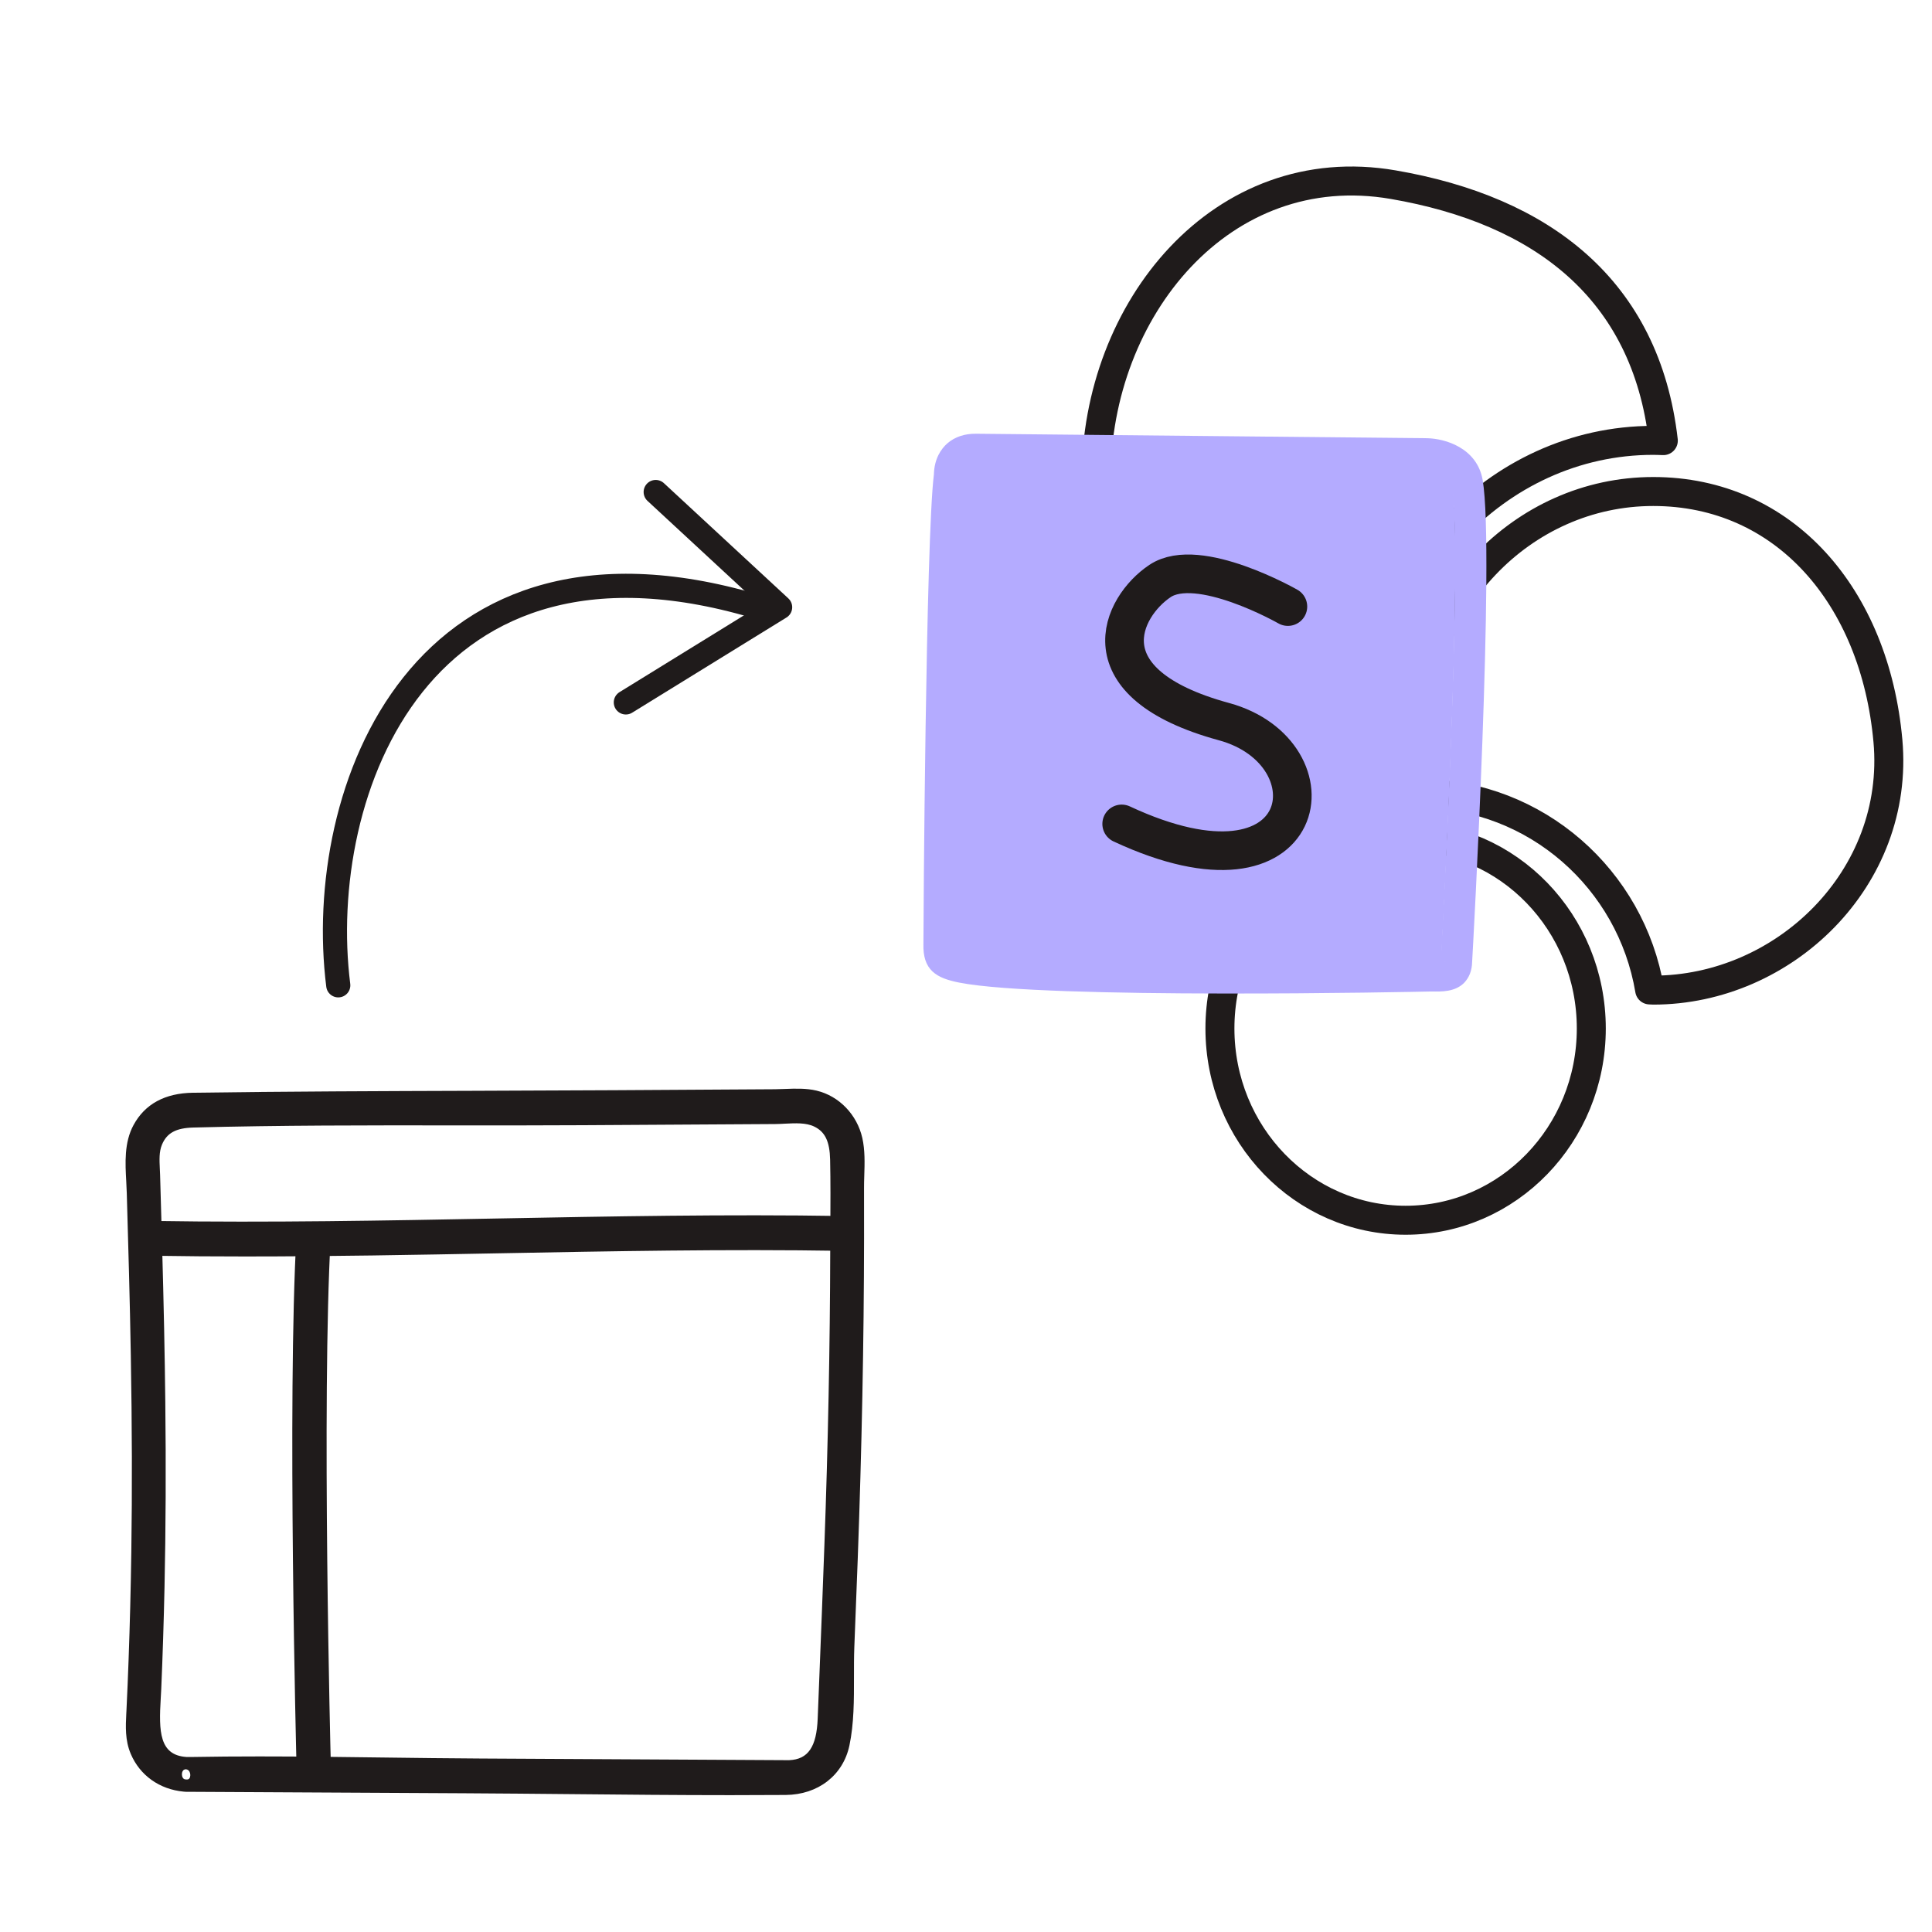
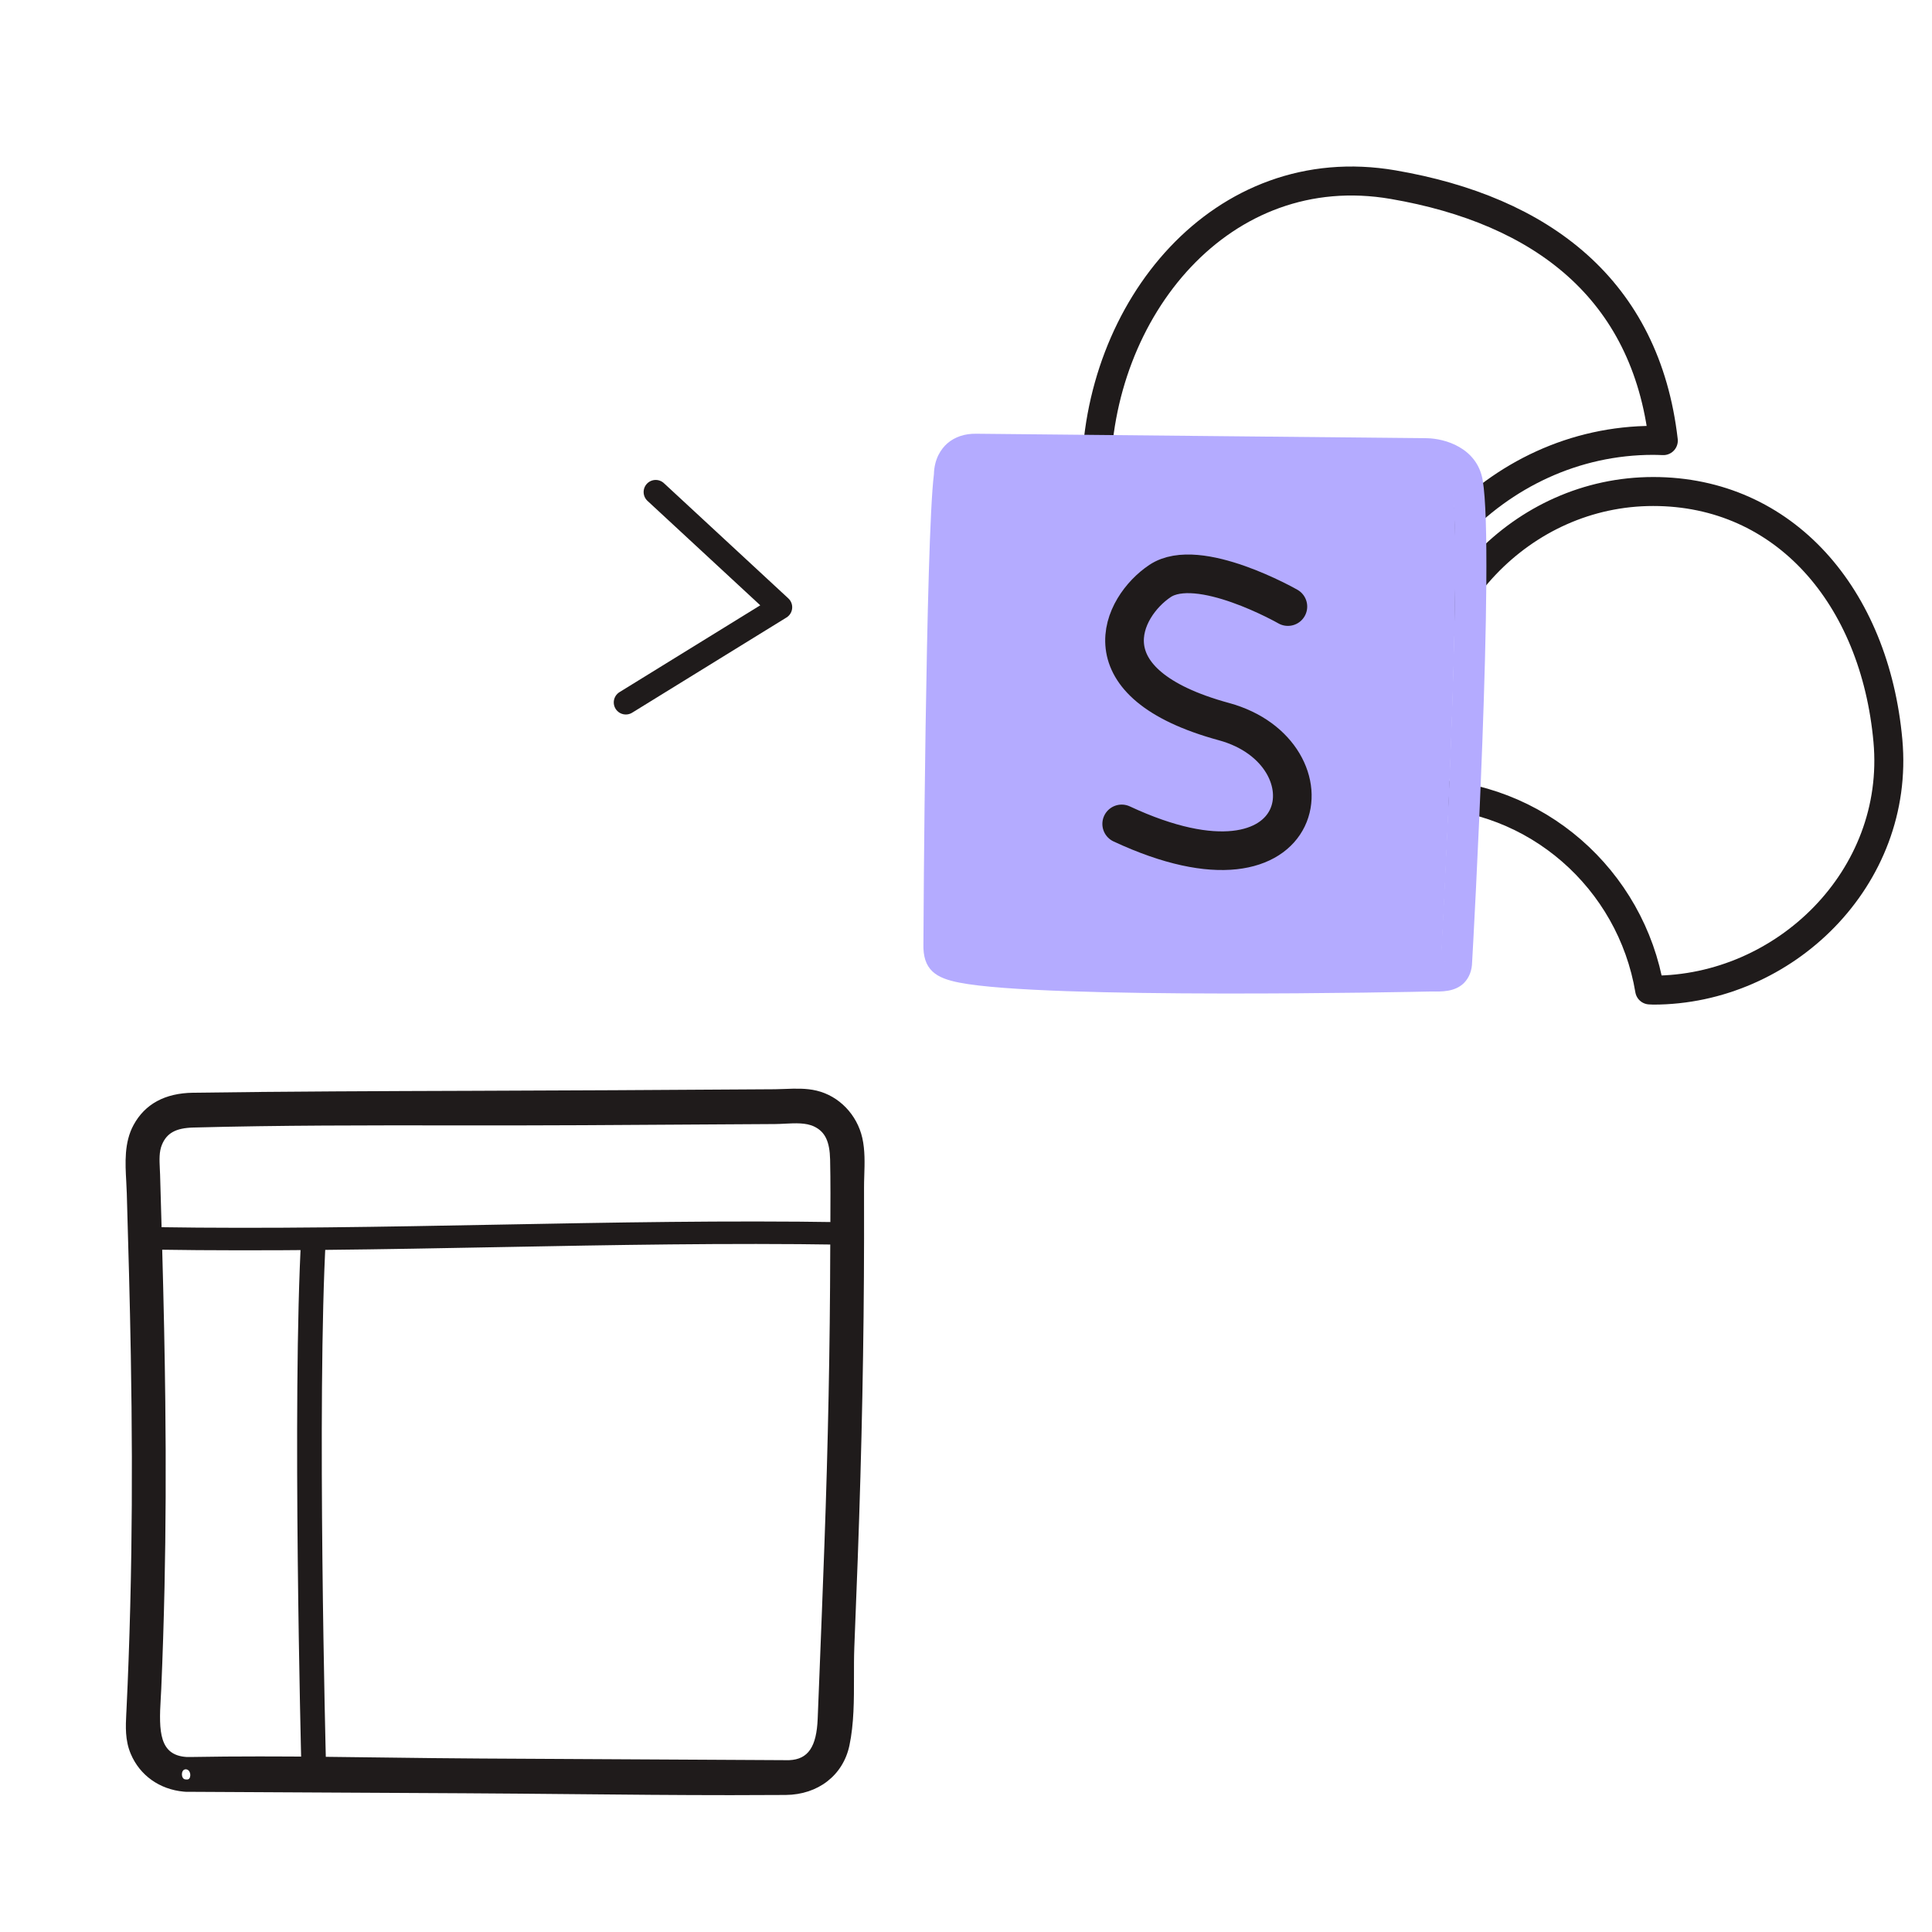
<svg xmlns="http://www.w3.org/2000/svg" width="72" height="72" viewBox="0 0 72 72" fill="none">
  <path fill-rule="evenodd" clip-rule="evenodd" d="M50.999 27.846C50.999 21.531 55.75 16.411 61.61 16.411C61.736 16.411 61.862 16.417 61.987 16.421C61.338 10.776 57.458 7.835 51.922 6.882C45.535 5.782 40.85 11.525 40.85 17.84C40.85 24.02 45.398 29.051 51.083 29.265C51.03 28.8 50.999 28.327 50.999 27.846Z" stroke="#1F1B1B" stroke-width="1.08" stroke-linecap="round" stroke-linejoin="round" />
-   <path fill-rule="evenodd" clip-rule="evenodd" d="M59.303 38.328C59.303 42.276 56.205 45.475 52.383 45.475C48.561 45.475 45.463 42.276 45.463 38.328C45.463 34.382 48.561 31.181 52.383 31.181C56.205 31.181 59.303 34.382 59.303 38.328Z" stroke="#1F1B1B" stroke-width="1.08" />
  <path fill-rule="evenodd" clip-rule="evenodd" d="M70.357 27.608C69.871 22.229 66.497 18.317 61.611 18.317C56.725 18.317 52.764 22.477 52.764 27.608C52.764 28.281 52.835 28.936 52.965 29.569C57.25 29.618 60.786 32.767 61.478 36.892C61.523 36.893 61.566 36.899 61.611 36.899C66.497 36.899 70.818 32.718 70.357 27.608Z" stroke="#1F1B1B" stroke-width="1.08" stroke-linejoin="round" />
  <path fill-rule="evenodd" clip-rule="evenodd" d="M35.608 36.422H53.714V32.611H35.608V36.422Z" fill="#B4ABFF" />
  <path fill-rule="evenodd" clip-rule="evenodd" d="M53.7 35.942C53.7 35.986 53.696 36.01 53.7 36.014C53.619 36.053 53.37 36.048 53.203 36.048H53.136C52.992 36.048 38.807 36.348 35.703 35.725C35.153 35.614 35.153 35.609 35.158 35.285C35.162 35.131 35.244 20.054 35.55 17.605C35.555 17.393 35.608 17.238 35.703 17.156C35.813 17.055 35.99 17.04 36.114 17.04L52.988 17.209C52.992 17.209 53.103 17.209 53.251 17.243C53.557 17.301 54.03 17.475 54.112 17.944C54.547 20.527 53.71 35.778 53.7 35.942Z" fill="#B4ABFF" />
  <path d="M47.996 22.605C47.996 22.605 44.66 20.699 43.231 21.652C41.802 22.605 40.372 25.464 45.613 26.893C49.851 28.049 48.949 34.04 41.802 30.705" stroke="#1F1B1B" stroke-width="1.44" stroke-linecap="round" stroke-linejoin="round" />
  <path fill-rule="evenodd" clip-rule="evenodd" d="M53.871 35.832C53.871 35.875 53.866 35.899 53.871 35.904C53.79 35.942 53.542 35.937 53.376 35.937H53.309C53.166 35.937 39.034 36.232 35.941 35.618C35.393 35.508 35.393 35.503 35.398 35.184C35.403 35.032 35.484 20.156 35.789 17.74C35.794 17.531 35.846 17.378 35.941 17.297C36.051 17.197 36.227 17.183 36.351 17.183L53.161 17.35C53.166 17.35 53.276 17.35 53.423 17.383C53.728 17.44 54.2 17.612 54.281 18.074C54.714 20.623 53.88 35.67 53.871 35.832ZM55.077 17.917C54.891 16.84 53.804 16.525 53.185 16.511L36.371 16.344C35.989 16.34 35.665 16.449 35.422 16.659C35.227 16.83 34.993 17.154 34.984 17.688C34.678 20.113 34.593 34.574 34.593 35.184C34.569 36.042 34.974 36.28 35.779 36.442C38.953 37.066 52.732 36.785 53.318 36.77H53.356C53.747 36.776 54.152 36.78 54.433 36.504C54.591 36.342 54.676 36.118 54.681 35.855C54.719 35.232 55.529 20.561 55.077 17.917Z" fill="#B4ABFF" />
  <path d="M53.871 35.832L53.691 35.821V35.827V35.832H53.871ZM53.871 35.903L53.948 36.066L54.179 35.957L53.998 35.776L53.871 35.903ZM35.399 35.184L35.219 35.179L35.219 35.181L35.399 35.184ZM35.789 17.74L35.968 17.763L35.969 17.754L35.969 17.745L35.789 17.74ZM35.942 17.297L36.058 17.434L36.061 17.432L36.063 17.43L35.942 17.297ZM36.352 17.183L36.353 17.003H36.352V17.183ZM53.161 17.35L53.16 17.53H53.161V17.35ZM53.423 17.383L53.384 17.558L53.387 17.559L53.39 17.56L53.423 17.383ZM54.281 18.074L54.458 18.044V18.043L54.281 18.074ZM53.185 16.511L53.189 16.331H53.187L53.185 16.511ZM36.371 16.344L36.368 16.524H36.369L36.371 16.344ZM35.422 16.659L35.305 16.523L35.304 16.524L35.422 16.659ZM34.984 17.688L35.163 17.711L35.164 17.701L35.164 17.691L34.984 17.688ZM34.593 35.184L34.773 35.189V35.184H34.593ZM35.78 36.442L35.744 36.618H35.745L35.78 36.442ZM53.319 36.77V36.59L53.314 36.59L53.319 36.77ZM53.357 36.77L53.359 36.59H53.357V36.77ZM54.434 36.504L54.56 36.632L54.562 36.629L54.434 36.504ZM54.681 35.855L54.501 35.844V35.848V35.852L54.681 35.855ZM53.691 35.832C53.691 35.847 53.69 35.858 53.689 35.873C53.689 35.878 53.688 35.892 53.689 35.907C53.69 35.915 53.691 35.93 53.696 35.947C53.7 35.963 53.712 35.999 53.744 36.031L53.998 35.776C54.029 35.807 54.04 35.84 54.044 35.854C54.048 35.869 54.048 35.881 54.049 35.885C54.049 35.893 54.049 35.898 54.049 35.891C54.049 35.882 54.051 35.859 54.051 35.832H53.691ZM53.794 35.741C53.801 35.738 53.793 35.742 53.759 35.746C53.73 35.75 53.692 35.753 53.648 35.755C53.56 35.758 53.462 35.757 53.376 35.757V36.117C53.456 36.117 53.565 36.118 53.662 36.114C53.711 36.112 53.761 36.109 53.806 36.103C53.847 36.098 53.901 36.088 53.948 36.066L53.794 35.741ZM53.376 35.757H53.309V36.117H53.376V35.757ZM53.309 35.757C53.272 35.757 52.357 35.775 50.968 35.793C49.575 35.812 47.699 35.829 45.731 35.828C43.764 35.826 41.705 35.806 39.946 35.747C38.181 35.688 36.733 35.591 35.977 35.441L35.906 35.794C36.696 35.951 38.174 36.048 39.934 36.107C41.699 36.165 43.762 36.186 45.731 36.188C47.701 36.189 49.578 36.171 50.972 36.153C51.669 36.144 52.245 36.135 52.651 36.128C52.855 36.125 53.015 36.122 53.127 36.12C53.184 36.119 53.227 36.118 53.258 36.118C53.274 36.117 53.286 36.117 53.295 36.117H53.305H53.309V35.757ZM35.977 35.441C35.838 35.413 35.742 35.394 35.672 35.375C35.638 35.365 35.614 35.357 35.598 35.35C35.59 35.347 35.584 35.344 35.581 35.342C35.577 35.34 35.576 35.339 35.576 35.339C35.584 35.346 35.584 35.356 35.582 35.341C35.577 35.314 35.577 35.273 35.579 35.187L35.219 35.181C35.218 35.254 35.216 35.334 35.227 35.4C35.24 35.48 35.273 35.558 35.35 35.619C35.415 35.672 35.497 35.7 35.578 35.722C35.662 35.745 35.771 35.767 35.906 35.794L35.977 35.441ZM35.579 35.189C35.581 35.112 35.602 31.348 35.661 27.313C35.72 23.267 35.817 18.958 35.968 17.763L35.61 17.718C35.456 18.938 35.36 23.275 35.301 27.308C35.272 29.329 35.252 31.278 35.239 32.732C35.232 33.459 35.227 34.062 35.224 34.488C35.223 34.701 35.221 34.87 35.221 34.988C35.22 35.047 35.22 35.093 35.219 35.126C35.219 35.142 35.219 35.155 35.219 35.164C35.219 35.169 35.219 35.172 35.219 35.175C35.219 35.178 35.219 35.179 35.219 35.179L35.579 35.189ZM35.969 17.745C35.974 17.553 36.022 17.465 36.058 17.434L35.825 17.16C35.671 17.291 35.614 17.509 35.609 17.736L35.969 17.745ZM36.063 17.43C36.086 17.409 36.124 17.39 36.18 17.378C36.235 17.366 36.295 17.363 36.352 17.363V17.003C36.284 17.003 36.194 17.006 36.102 17.027C36.012 17.047 35.907 17.085 35.82 17.164L36.063 17.43ZM36.35 17.363L53.16 17.53L53.163 17.17L36.353 17.003L36.35 17.363ZM53.161 17.53H53.162C53.162 17.53 53.163 17.53 53.165 17.53C53.167 17.53 53.171 17.53 53.176 17.53C53.187 17.531 53.203 17.531 53.222 17.533C53.263 17.537 53.319 17.544 53.384 17.558L53.463 17.207C53.297 17.17 53.174 17.17 53.161 17.17V17.53ZM53.39 17.56C53.53 17.586 53.699 17.637 53.838 17.727C53.974 17.816 54.074 17.935 54.104 18.105L54.458 18.043C54.407 17.75 54.23 17.553 54.034 17.425C53.841 17.3 53.622 17.237 53.456 17.206L53.39 17.56ZM54.104 18.104C54.209 18.722 54.239 20.123 54.221 21.899C54.204 23.669 54.14 25.791 54.062 27.841C53.907 31.94 53.696 35.741 53.691 35.821L54.051 35.842C54.056 35.76 54.267 31.957 54.422 27.855C54.5 25.804 54.564 23.677 54.581 21.903C54.598 20.136 54.57 18.7 54.458 18.044L54.104 18.104ZM55.254 17.886C55.15 17.285 54.792 16.896 54.383 16.66C53.98 16.426 53.522 16.339 53.189 16.331L53.181 16.691C53.468 16.698 53.863 16.775 54.203 16.971C54.539 17.165 54.817 17.472 54.899 17.947L55.254 17.886ZM53.187 16.331L36.372 16.164L36.369 16.524L53.184 16.691L53.187 16.331ZM36.373 16.164C35.955 16.159 35.586 16.279 35.305 16.523L35.54 16.795C35.745 16.619 36.023 16.52 36.368 16.524L36.373 16.164ZM35.304 16.524C35.076 16.724 34.815 17.094 34.804 17.685L35.164 17.691C35.173 17.215 35.379 16.937 35.541 16.794L35.304 16.524ZM34.805 17.666C34.651 18.891 34.554 23.126 34.494 27.114C34.434 31.109 34.413 34.878 34.413 35.184H34.773C34.773 34.88 34.794 31.113 34.854 27.119C34.914 23.118 35.012 18.91 35.163 17.711L34.805 17.666ZM34.413 35.179C34.401 35.636 34.502 35.969 34.752 36.205C34.992 36.429 35.34 36.537 35.744 36.618L35.815 36.265C35.415 36.185 35.158 36.092 34.999 35.943C34.852 35.804 34.762 35.589 34.773 35.189L34.413 35.179ZM35.745 36.618C36.554 36.778 38.025 36.877 39.77 36.938C41.52 36.999 43.561 37.023 45.519 37.025C49.436 37.032 53.029 36.957 53.323 36.95L53.314 36.59C53.022 36.598 49.432 36.672 45.52 36.665C43.563 36.663 41.527 36.639 39.783 36.579C38.034 36.517 36.592 36.418 35.814 36.265L35.745 36.618ZM53.319 36.95H53.357V36.59L53.319 36.59V36.95ZM53.354 36.95C53.726 36.955 54.216 36.97 54.56 36.632L54.307 36.375C54.089 36.59 53.768 36.596 53.359 36.59L53.354 36.95ZM54.562 36.629C54.757 36.429 54.856 36.158 54.861 35.859L54.501 35.852C54.497 36.077 54.425 36.255 54.304 36.378L54.562 36.629ZM54.861 35.867C54.88 35.553 55.092 31.728 55.243 27.65C55.318 25.612 55.378 23.508 55.391 21.749C55.404 19.996 55.371 18.566 55.254 17.886L54.899 17.947C55.009 18.59 55.044 19.985 55.031 21.746C55.018 23.5 54.958 25.6 54.883 27.637C54.732 31.712 54.52 35.534 54.501 35.844L54.861 35.867Z" fill="#B4ABFF" />
  <path fill-rule="evenodd" clip-rule="evenodd" d="M6.937 66.545L17.321 66.6C21.306 66.621 25.294 66.695 29.279 66.663C30.28 66.656 31.202 66.085 31.431 65.003C31.671 63.867 31.563 62.555 31.609 61.393C31.652 60.294 31.695 59.195 31.736 58.096C31.883 54.116 31.966 50.135 31.971 46.152C31.972 45.53 31.972 44.907 31.97 44.285C31.969 43.694 32.043 43.04 31.912 42.459C31.735 41.676 31.128 41.047 30.38 40.868C29.901 40.754 29.37 40.819 28.884 40.822C28.191 40.827 27.497 40.831 26.804 40.835C25.498 40.843 24.192 40.85 22.886 40.858C17.657 40.889 12.427 40.879 7.199 40.952C6.366 40.964 5.612 41.237 5.178 42.037C4.784 42.763 4.933 43.667 4.955 44.464C5.013 46.476 5.071 48.488 5.105 50.501C5.148 52.944 5.159 55.387 5.124 57.83C5.105 59.167 5.072 60.505 5.023 61.842C4.999 62.484 4.972 63.127 4.941 63.77C4.916 64.291 4.878 64.784 5.085 65.273C5.42 66.064 6.131 66.494 6.937 66.545C7.452 66.578 7.45 65.739 6.937 65.707C5.47 65.614 5.733 64.021 5.78 62.94C5.834 61.676 5.874 60.411 5.901 59.146C5.951 56.841 5.956 54.535 5.931 52.23C5.909 50.255 5.864 48.28 5.809 46.305C5.785 45.464 5.76 44.622 5.737 43.781C5.726 43.379 5.667 42.953 5.822 42.575C6.08 41.95 6.602 41.807 7.199 41.791C12.03 41.661 16.875 41.733 21.707 41.704C24.1 41.69 26.492 41.675 28.884 41.661C29.383 41.658 29.974 41.552 30.44 41.775C31.024 42.054 31.153 42.596 31.166 43.214C31.191 44.349 31.172 45.487 31.169 46.623C31.161 50.28 31.085 53.935 30.953 57.59C30.875 59.745 30.788 61.9 30.703 64.055C30.668 64.952 30.425 65.78 29.426 65.826C29.328 65.83 29.229 65.825 29.13 65.824C25.394 65.804 21.657 65.785 17.921 65.765C14.329 65.746 10.727 65.643 7.136 65.708C7.069 65.709 7.003 65.707 6.937 65.707C6.421 65.704 6.421 66.542 6.937 66.545Z" fill="#1F1B1B" />
  <path fill-rule="evenodd" clip-rule="evenodd" d="M9.668 65.457C11.235 65.457 12.801 65.478 14.334 65.498C15.531 65.513 16.727 65.529 17.922 65.535L29.23 65.596C29.292 65.597 29.354 65.599 29.416 65.596C30.116 65.565 30.432 65.101 30.473 64.047L30.535 62.488C30.6 60.852 30.664 59.217 30.723 57.581C30.859 53.841 30.932 50.154 30.94 46.622L30.945 45.711C30.949 44.894 30.954 44.048 30.936 43.219C30.921 42.536 30.748 42.177 30.34 41.982C30.036 41.836 29.64 41.857 29.256 41.876C29.13 41.883 29.005 41.889 28.886 41.89L21.708 41.933C20.098 41.943 18.487 41.941 16.875 41.94C13.703 41.937 10.424 41.934 7.205 42.02C6.555 42.037 6.215 42.224 6.034 42.663C5.926 42.925 5.941 43.229 5.956 43.551C5.96 43.626 5.964 43.7 5.966 43.774L6.038 46.299C6.103 48.63 6.141 50.514 6.16 52.227C6.188 54.682 6.178 56.947 6.131 59.151C6.103 60.439 6.062 61.717 6.009 62.95C6.004 63.061 5.997 63.178 5.99 63.298C5.915 64.532 5.94 65.41 6.945 65.477L7.131 65.478C7.973 65.463 8.821 65.457 9.668 65.457ZM6.944 66.316H6.982C7.027 66.312 7.047 66.291 7.061 66.271C7.101 66.21 7.103 66.107 7.065 66.031C7.036 65.973 6.991 65.942 6.929 65.936C6.872 65.938 6.835 65.958 6.809 66.003C6.769 66.071 6.769 66.176 6.809 66.245C6.83 66.283 6.859 66.305 6.9 66.312C6.915 66.314 6.93 66.315 6.944 66.316ZM7.531 66.319L17.322 66.37C18.65 66.378 19.98 66.391 21.308 66.403C23.921 66.429 26.622 66.455 29.277 66.434C30.26 66.426 31.017 65.846 31.206 64.956C31.367 64.191 31.367 63.328 31.366 62.494C31.365 62.116 31.365 61.743 31.379 61.384C31.422 60.276 31.465 59.182 31.506 58.088C31.658 53.983 31.737 49.967 31.741 46.152C31.742 45.53 31.742 44.908 31.74 44.285C31.74 44.126 31.745 43.962 31.75 43.796C31.764 43.359 31.778 42.907 31.688 42.51C31.53 41.808 30.994 41.251 30.326 41.091C29.999 41.013 29.628 41.028 29.27 41.041C29.14 41.046 29.011 41.051 28.886 41.052L22.887 41.088C21.144 41.098 19.4 41.104 17.657 41.11C14.23 41.121 10.686 41.133 7.202 41.182C6.321 41.194 5.725 41.51 5.38 42.147C5.089 42.682 5.127 43.355 5.163 44.005C5.172 44.158 5.18 44.31 5.185 44.458C5.241 46.437 5.3 48.482 5.335 50.497C5.38 53.127 5.386 55.527 5.353 57.833C5.333 59.207 5.299 60.558 5.252 61.85C5.229 62.494 5.201 63.138 5.17 63.781L5.166 63.868C5.142 64.332 5.121 64.771 5.295 65.183C5.497 65.658 5.857 66.003 6.323 66.182C6.313 66.059 6.334 65.934 6.385 65.824C5.4 65.434 5.478 64.156 5.532 63.27C5.538 63.153 5.545 63.039 5.55 62.93C5.603 61.701 5.644 60.426 5.671 59.141C5.718 56.942 5.729 54.682 5.701 52.232C5.682 50.521 5.644 48.64 5.579 46.312L5.498 43.574C5.481 43.216 5.463 42.845 5.61 42.488C5.937 41.695 6.627 41.577 7.193 41.561C10.418 41.475 13.702 41.478 16.875 41.481C18.486 41.481 20.097 41.484 21.706 41.474L28.883 41.431C28.995 41.43 29.113 41.424 29.233 41.418C29.653 41.397 30.129 41.372 30.538 41.568C31.273 41.919 31.383 42.63 31.395 43.209C31.413 44.044 31.408 44.893 31.403 45.714L31.399 46.623C31.391 50.16 31.318 53.852 31.183 57.598C31.123 59.234 31.058 60.87 30.993 62.506L30.932 64.064C30.913 64.541 30.857 65.991 29.436 66.055C29.365 66.058 29.292 66.057 29.22 66.055L29.129 66.054L17.919 65.994C16.723 65.988 15.526 65.973 14.328 65.957C12.094 65.928 9.788 65.897 7.517 65.931C7.557 66.057 7.561 66.193 7.531 66.319ZM27.229 66.9C25.241 66.9 23.248 66.881 21.304 66.862C19.976 66.85 18.647 66.837 17.32 66.83L6.993 66.775C6.971 66.776 6.95 66.776 6.928 66.775C6.9 66.774 6.873 66.772 6.846 66.769C5.947 66.686 5.213 66.165 4.873 65.362C4.657 64.853 4.682 64.341 4.707 63.845L4.712 63.759C4.743 63.117 4.77 62.475 4.793 61.833C4.84 60.545 4.874 59.197 4.894 57.827C4.927 55.526 4.921 53.131 4.875 50.505C4.841 48.493 4.782 46.448 4.725 44.471C4.721 44.327 4.713 44.18 4.705 44.03C4.667 43.349 4.623 42.578 4.976 41.928C5.401 41.143 6.149 40.737 7.196 40.723C10.682 40.674 14.227 40.662 17.655 40.651C19.398 40.645 21.141 40.639 22.884 40.629L28.883 40.593C29.004 40.592 29.128 40.587 29.252 40.582C29.641 40.567 30.045 40.552 30.433 40.645C31.271 40.845 31.939 41.538 32.136 42.409C32.238 42.863 32.224 43.344 32.209 43.81C32.204 43.971 32.199 44.13 32.2 44.284C32.201 44.907 32.202 45.53 32.201 46.152C32.196 49.973 32.116 53.994 31.965 58.105C31.924 59.2 31.881 60.294 31.838 61.389C31.824 61.755 31.825 62.121 31.825 62.493C31.826 63.351 31.827 64.239 31.655 65.051C31.42 66.16 30.488 66.883 29.28 66.893C28.599 66.898 27.914 66.9 27.229 66.9Z" fill="#1F1B1B" />
  <path fill-rule="evenodd" clip-rule="evenodd" d="M5.758 46.57C14.302 46.706 22.843 46.249 31.386 46.385C31.902 46.393 31.902 45.555 31.386 45.547C22.843 45.41 14.302 45.867 5.758 45.731C5.242 45.723 5.242 46.562 5.758 46.57Z" fill="#1F1B1B" />
-   <path fill-rule="evenodd" clip-rule="evenodd" d="M5.762 46.34C10.029 46.408 14.37 46.326 18.568 46.248C22.77 46.169 27.115 46.087 31.39 46.155C31.524 46.154 31.543 46.031 31.543 45.976C31.544 45.943 31.539 45.778 31.383 45.776C27.116 45.707 22.774 45.789 18.576 45.868C14.375 45.947 10.03 46.029 5.754 45.961C5.607 45.953 5.602 46.085 5.601 46.139C5.6 46.172 5.605 46.337 5.762 46.34ZM9.137 46.825C8.007 46.825 6.878 46.817 5.754 46.799C5.399 46.793 5.136 46.507 5.142 46.132C5.148 45.765 5.403 45.502 5.75 45.502H5.762C10.031 45.569 14.371 45.488 18.568 45.409C22.769 45.33 27.113 45.248 31.39 45.317C31.745 45.323 32.009 45.609 32.003 45.983C31.997 46.355 31.734 46.616 31.383 46.615C27.115 46.546 22.775 46.628 18.576 46.707C15.479 46.765 12.305 46.825 9.137 46.825Z" fill="#1F1B1B" />
  <path fill-rule="evenodd" clip-rule="evenodd" d="M11.688 46.058C11.336 52.216 11.688 65.693 11.688 65.693V46.058Z" fill="#1F1B1B" />
  <path fill-rule="evenodd" clip-rule="evenodd" d="M11.228 65.705C11.225 65.57 10.88 52.138 11.229 46.032L12.146 46.084C11.8 52.153 12.143 65.547 12.147 65.681L11.228 65.705Z" fill="#1F1B1B" />
-   <path fill-rule="evenodd" clip-rule="evenodd" d="M11.228 65.705C11.225 65.57 10.88 52.138 11.229 46.032L12.146 46.084C11.8 52.153 12.143 65.547 12.147 65.681L11.228 65.705Z" stroke="#1F1B1B" stroke-width="0.36" />
-   <path d="M12.606 36.72C11.7 29.52 15.66 18.72 28.44 22.68" stroke="#1F1B1B" stroke-width="0.9" stroke-linecap="round" stroke-linejoin="round" />
  <path d="M24.436 18.336L29.073 22.63L23.323 26.177" stroke="#1F1B1B" stroke-width="0.9" stroke-linecap="round" stroke-linejoin="round" />
</svg>